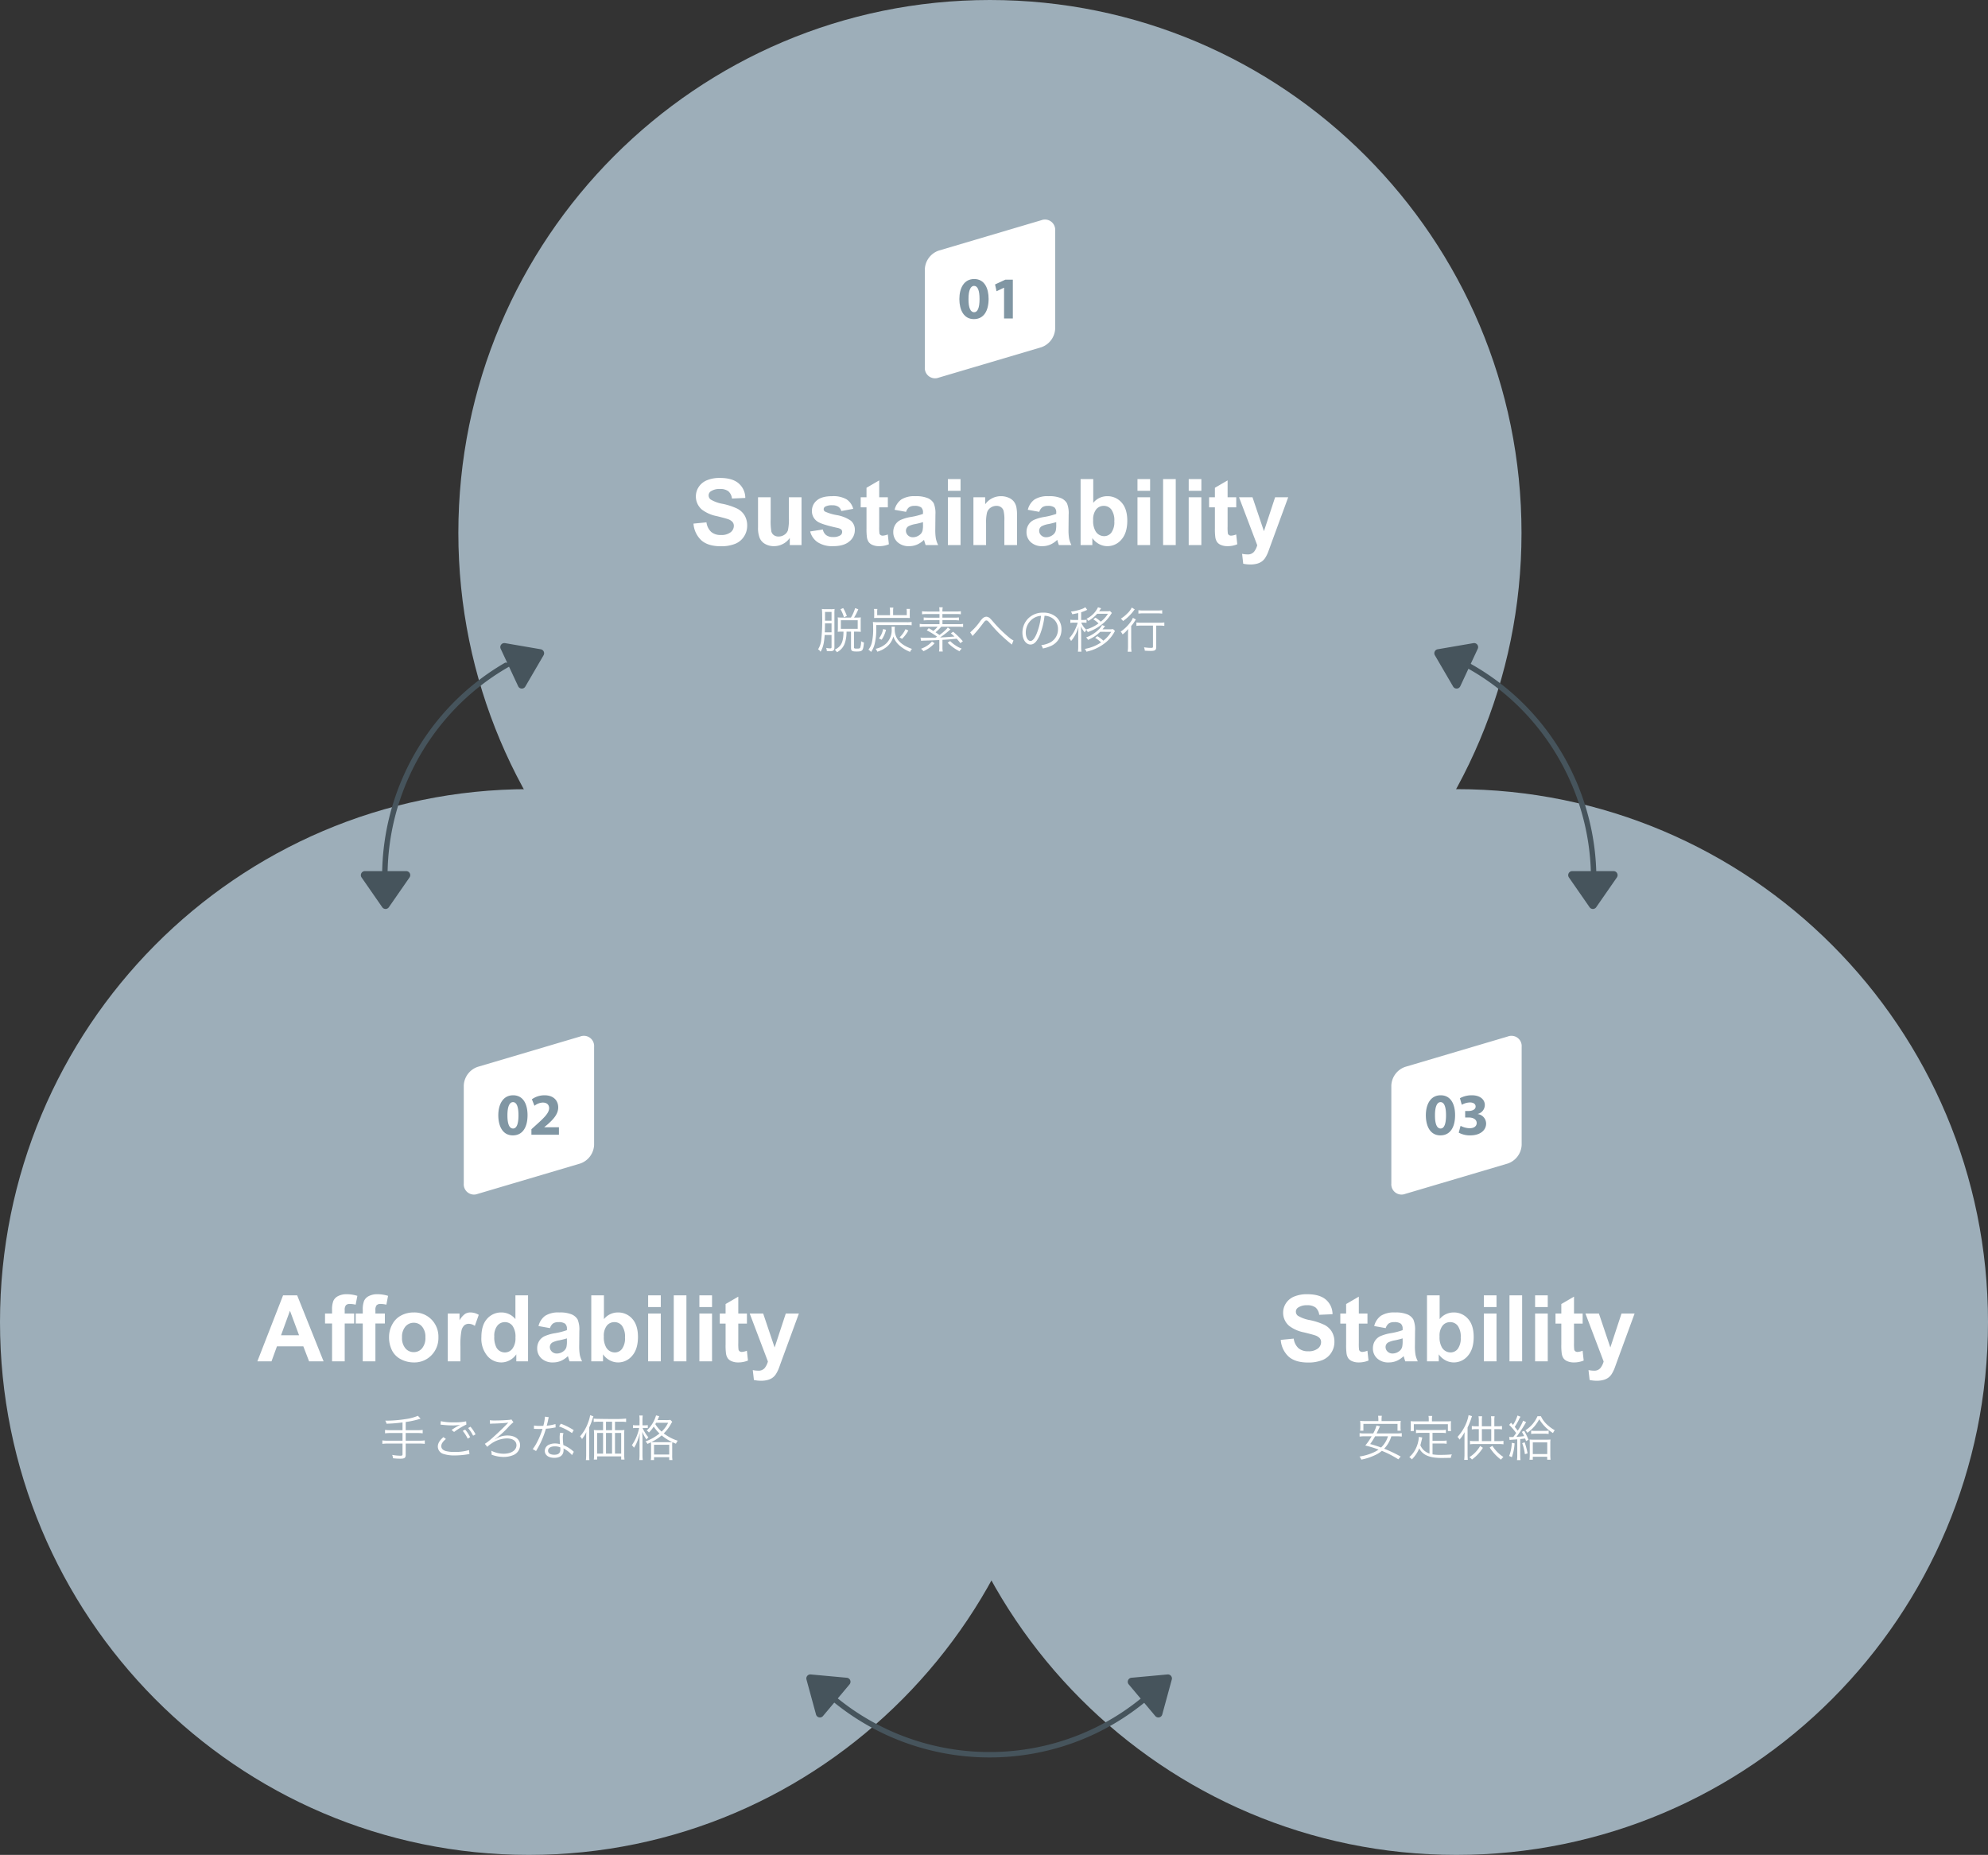
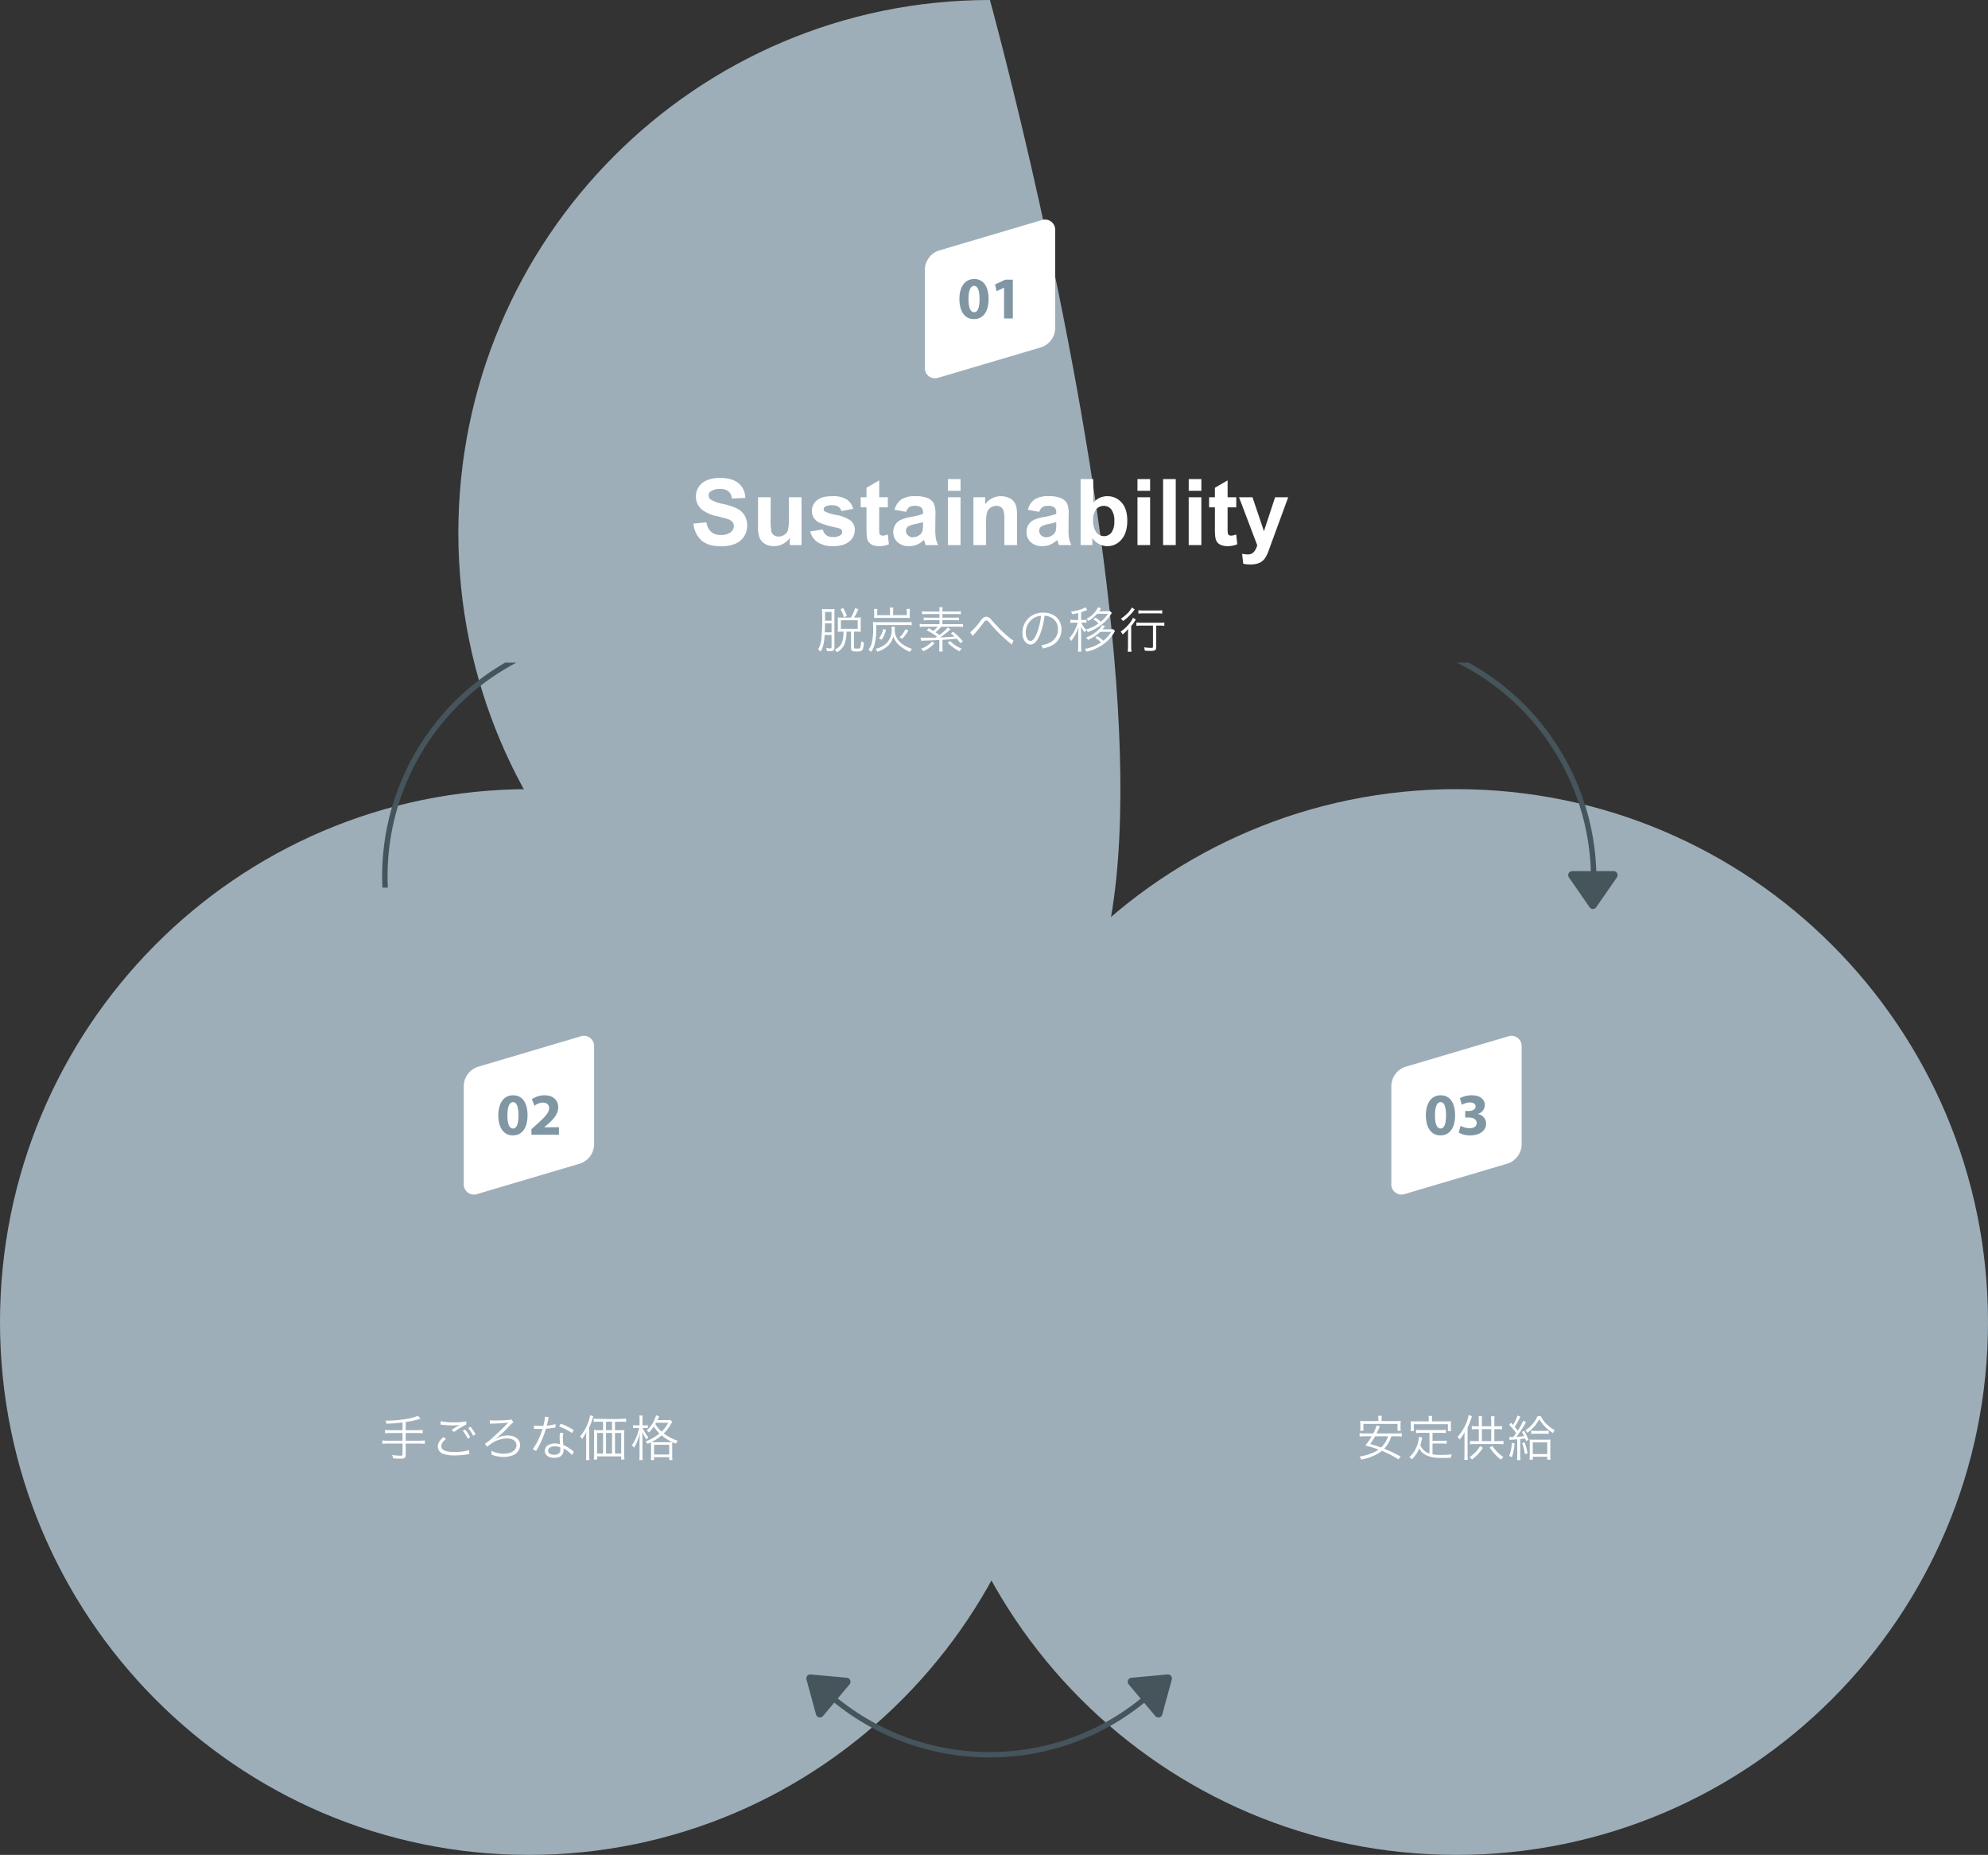
<svg xmlns="http://www.w3.org/2000/svg" width="733" height="684" viewBox="0 0 733 684">
  <rect x="0" y="0" width="733" height="684" fill="#333333" stroke="none" />
  <defs>
    <clipPath id="a">
      <path data-name="長方形 14849" transform="translate(447.523 1357)" fill="#1a8aca" style="mix-blend-mode:multiply;isolation:isolate" d="M0 0h82.953v82.953H0z" />
    </clipPath>
    <clipPath id="b">
-       <path data-name="長方形 14738" fill="#46545c" d="M0 0h18.217v13.957H0z" />
-     </clipPath>
+       </clipPath>
    <clipPath id="c">
      <path data-name="長方形 14849" transform="rotate(180 41.476 41.476)" fill="#1a8aca" style="mix-blend-mode:multiply;isolation:isolate" d="M0 0h82.952v82.952H0z" />
    </clipPath>
    <clipPath id="d">
      <path data-name="長方形 14738" fill="#46545c" d="M0 0h18.217v13.957H0z" />
    </clipPath>
    <clipPath id="e">
      <path data-name="長方形 14852" transform="rotate(-90 1200.633 579.633)" fill="#1a8aca" style="mix-blend-mode:multiply;isolation:isolate" d="M0 0h79.846v123.413H0z" />
    </clipPath>
  </defs>
  <g data-name="グループ 36126">
-     <path data-name="パス 19665" d="M365 0c108.248 0 196 87.976 196 196.5S473.248 393 365 393s-196-87.976-196-196.5S256.752 0 365 0z" fill="#9daeb9" style="mix-blend-mode:multiply;isolation:isolate" />
+     <path data-name="パス 19665" d="M365 0S473.248 393 365 393s-196-87.976-196-196.5S256.752 0 365 0z" fill="#9daeb9" style="mix-blend-mode:multiply;isolation:isolate" />
    <path data-name="パス 19664" d="M255.7 193.081l4.781-.465a5.833 5.833 0 001.751 3.536 5.3 5.3 0 003.568 1.129 5.473 5.473 0 003.578-1 2.988 2.988 0 001.2-2.349 2.216 2.216 0 00-.506-1.469 4.047 4.047 0 00-1.772-1.063q-.863-.3-3.935-1.062a13.348 13.348 0 01-5.545-2.407 6.333 6.333 0 01-2.241-4.9 6.256 6.256 0 011.054-3.478 6.6 6.6 0 013.038-2.465 12.176 12.176 0 014.79-.847q4.582 0 6.9 2.009a7.09 7.09 0 012.439 5.368l-4.914.216a4.173 4.173 0 00-1.353-2.7 4.954 4.954 0 00-3.113-.822 5.615 5.615 0 00-3.354.88 1.773 1.773 0 00-.78 1.511 1.869 1.869 0 00.73 1.478 12.919 12.919 0 004.516 1.627 23.83 23.83 0 015.3 1.751 6.836 6.836 0 012.689 2.474 7.235 7.235 0 01.971 3.876 7.167 7.167 0 01-1.162 3.918 6.965 6.965 0 01-3.287 2.716 13.785 13.785 0 01-5.3.888q-4.615 0-7.089-2.133a9.28 9.28 0 01-2.954-6.217zM291.2 201v-2.64a6.8 6.8 0 01-2.534 2.225 7.1 7.1 0 01-3.312.815 6.476 6.476 0 01-3.187-.78 4.606 4.606 0 01-2.042-2.191 9.779 9.779 0 01-.631-3.9v-11.16h4.665v8.1a22.467 22.467 0 00.257 4.557 2.485 2.485 0 00.938 1.328 2.883 2.883 0 001.727.49 3.671 3.671 0 002.142-.656 3.336 3.336 0 001.295-1.627 18.885 18.885 0 00.349-4.756v-7.437h4.665V201zm7.521-5.03l4.682-.714a3.43 3.43 0 001.212 2.067 4.1 4.1 0 002.557.706 4.616 4.616 0 002.723-.664 1.482 1.482 0 00.614-1.245 1.225 1.225 0 00-.332-.88 3.717 3.717 0 00-1.561-.614q-5.645-1.245-7.155-2.274a4.542 4.542 0 01-2.092-3.968 4.89 4.89 0 011.81-3.852q1.81-1.561 5.611-1.561a9.789 9.789 0 015.379 1.179 6.024 6.024 0 012.424 3.486l-4.4.813a2.72 2.72 0 00-1.071-1.577 3.916 3.916 0 00-2.25-.548 5.068 5.068 0 00-2.64.515 1.105 1.105 0 00-.531.946 1.031 1.031 0 00.465.847 17.5 17.5 0 004.358 1.312 12.973 12.973 0 015.2 2.075 4.313 4.313 0 011.461 3.47 5.326 5.326 0 01-2.025 4.167q-2.024 1.744-5.992 1.744a9.834 9.834 0 01-5.7-1.461 6.731 6.731 0 01-2.75-3.969zm28.638-12.6v3.719h-3.187v7.105a17.673 17.673 0 00.091 2.515 1.025 1.025 0 00.415.589 1.316 1.316 0 00.789.232 6.035 6.035 0 001.876-.448l.4 3.619a9.273 9.273 0 01-3.686.7 5.846 5.846 0 01-2.274-.423 3.319 3.319 0 01-1.486-1.1 4.325 4.325 0 01-.656-1.818 22.613 22.613 0 01-.149-3.287v-7.687h-2.142v-3.719h2.142v-3.5l4.682-2.723v6.226zm6.724 5.379l-4.233-.764a6.594 6.594 0 012.45-3.785 8.991 8.991 0 015.18-1.229 11.163 11.163 0 014.648.739 4.636 4.636 0 012.15 1.876 9.62 9.62 0 01.623 4.175l-.05 5.445a18.9 18.9 0 00.224 3.428 10.006 10.006 0 00.842 2.366H341.3q-.183-.465-.448-1.378-.116-.415-.166-.548a8.41 8.41 0 01-2.556 1.743 7.323 7.323 0 01-2.905.583 6.008 6.008 0 01-4.292-1.478 4.911 4.911 0 01-1.569-3.735 5.014 5.014 0 01.714-2.665 4.664 4.664 0 012-1.793 15.635 15.635 0 013.71-1.087 25.417 25.417 0 004.534-1.142v-.465a2.415 2.415 0 00-.664-1.917 3.979 3.979 0 00-2.507-.573 3.338 3.338 0 00-1.942.49 3.4 3.4 0 00-1.129 1.713zm6.242 3.785a29.16 29.16 0 01-2.839.714 8.551 8.551 0 00-2.54.813 1.946 1.946 0 00-.916 1.639 2.288 2.288 0 00.73 1.7 2.55 2.55 0 001.859.714 4.04 4.04 0 002.407-.83 2.922 2.922 0 001.112-1.544 9.212 9.212 0 00.183-2.274zm9.175-11.555v-4.316h4.665v4.316zm0 20.021v-17.631h4.665V201zm25.486 0h-4.665v-9a13.907 13.907 0 00-.3-3.694 2.591 2.591 0 00-.97-1.306 2.776 2.776 0 00-1.619-.465 3.741 3.741 0 00-2.175.665 3.346 3.346 0 00-1.32 1.76 15.211 15.211 0 00-.357 4.051V201h-4.664v-17.631h4.333v2.59a7.059 7.059 0 015.811-2.988 7 7 0 012.822.556 4.729 4.729 0 011.934 1.419 5.142 5.142 0 01.913 1.959 14.571 14.571 0 01.257 3.138zm8.214-12.252l-4.233-.764a6.594 6.594 0 012.46-3.784 8.991 8.991 0 015.18-1.229 11.163 11.163 0 014.648.739 4.636 4.636 0 012.15 1.876 9.62 9.62 0 01.623 4.175l-.05 5.445a18.9 18.9 0 00.222 3.428 10.006 10.006 0 00.841 2.366h-4.616q-.183-.465-.448-1.378-.116-.415-.166-.548a8.41 8.41 0 01-2.557 1.743 7.323 7.323 0 01-2.905.583 6.008 6.008 0 01-4.292-1.478 4.911 4.911 0 01-1.569-3.735 5.014 5.014 0 01.712-2.666 4.664 4.664 0 012-1.793 15.635 15.635 0 013.71-1.087 25.417 25.417 0 004.536-1.141v-.465a2.415 2.415 0 00-.664-1.917 3.979 3.979 0 00-2.507-.573 3.338 3.338 0 00-1.942.49 3.4 3.4 0 00-1.133 1.713zm6.242 3.785a29.16 29.16 0 01-2.839.714 8.551 8.551 0 00-2.54.813 1.946 1.946 0 00-.909 1.64 2.288 2.288 0 00.73 1.693 2.55 2.55 0 001.859.714 4.04 4.04 0 002.407-.83 2.922 2.922 0 001.112-1.544 9.212 9.212 0 00.183-2.274zm8.985 8.467v-24.338h4.665v8.766a6.6 6.6 0 015.113-2.457 6.874 6.874 0 015.33 2.329q2.108 2.333 2.108 6.7 0 4.516-2.15 6.956a6.709 6.709 0 01-5.221 2.444 6.454 6.454 0 01-2.98-.755 7.126 7.126 0 01-2.532-2.235V201zm4.632-9.2a7.5 7.5 0 00.863 4.051 3.691 3.691 0 003.221 1.859 3.3 3.3 0 002.631-1.32 6.494 6.494 0 001.087-4.159 6.886 6.886 0 00-1.1-4.358 3.467 3.467 0 00-2.801-1.333 3.515 3.515 0 00-2.789 1.3 5.984 5.984 0 00-1.112 3.96zm16.341-10.821v-4.316h4.66v4.316zm0 20.021v-17.631h4.66V201zm9.446 0v-24.338h4.665V201zm9.446-20.021v-4.316h4.665v4.316zM438.288 201v-17.631h4.665V201zm17.531-17.631v3.719h-3.188v7.105a17.672 17.672 0 00.091 2.515 1.025 1.025 0 00.415.589 1.316 1.316 0 00.789.232 6.035 6.035 0 001.874-.447l.4 3.618a9.273 9.273 0 01-3.686.7 5.846 5.846 0 01-2.274-.423 3.319 3.319 0 01-1.486-1.1 4.325 4.325 0 01-.654-1.815 22.613 22.613 0 01-.149-3.287v-7.687h-2.143v-3.719h2.142v-3.5l4.682-2.723v6.226zm1.029 0h4.964l4.217 12.518 4.117-12.518h4.831l-6.226 16.967-1.112 3.071a12.521 12.521 0 01-1.17 2.357 5.108 5.108 0 01-1.278 1.32 5.588 5.588 0 01-1.776.789 9.225 9.225 0 01-2.382.282 12.36 12.36 0 01-2.64-.282l-.415-3.652a10.32 10.32 0 001.976.216 2.928 2.928 0 002.407-.955 6.624 6.624 0 001.194-2.432z" fill="#fff" />
    <path data-name="パス 19663" d="M306.6 234.158v4.41c0 .414-.108.522-.522.522a6.217 6.217 0 01-1.46-.18 3.372 3.372 0 01.234 1.152 9.72 9.72 0 001.188.072c1.26 0 1.62-.324 1.62-1.458v-12.312a14.678 14.678 0 01.072-1.818 7.4 7.4 0 01-1.512.09h-1.584a9.334 9.334 0 01-1.6-.09 20.987 20.987 0 01.108 2.5 66.352 66.352 0 01-.324 8.73 7.831 7.831 0 01-1.19 3.656 3.107 3.107 0 01.918.9c.918-1.548 1.314-3.15 1.512-6.174zm0-5.274h-2.4v-3.24h2.4zm0 .99v3.294h-2.486c.054-1.512.054-1.512.072-3.294zm3.924-2.142a12.135 12.135 0 01-1.656-.072 6.682 6.682 0 01.072 1.278v2.574c0 .558-.036 1.242-.054 1.476a12.516 12.516 0 011.638-.072h.486c-.038 3.87-.81 5.472-3.242 6.678a3.013 3.013 0 01.81.918 5.848 5.848 0 002.934-3.384 12.881 12.881 0 00.612-4.212h1.656v5.994c0 1.1.36 1.332 2.016 1.332 2.268 0 2.466-.234 2.754-3.312a3.7 3.7 0 01-1.062-.486 7 7 0 01-.324 2.412c-.144.252-.4.324-1.17.324-.954 0-1.116-.072-1.116-.5v-5.76h.846c.306 0 .756.018 1.3.036.216.018.234.018.378.036a12.723 12.723 0 01-.054-1.476v-2.43a10.818 10.818 0 01.052-1.426 9.756 9.756 0 01-1.548.072h-.952a18.97 18.97 0 001.566-3.06l-1.17-.432a14.712 14.712 0 01-1.548 3.492zm-.486.99h6.21v3.168h-6.212zm2.2-1.584a15.17 15.17 0 00-1.35-2.916l-.99.45a12.025 12.025 0 011.278 2.952zm15.93-.288h-4.74v-1.134a6.839 6.839 0 01.072-1.17h-1.26a5.7 5.7 0 01.09 1.08v1.274c0 .324-.018.558-.036.99.414-.018.792-.036 1.224-.036h10.656c.378 0 .828.018 1.3.036-.018-.27-.036-.648-.036-1.026v-1.224a5.538 5.538 0 01.09-1.1h-1.26a7.6 7.6 0 01.072 1.152v1.152h-5.04v-1.6a5.572 5.572 0 01.1-1.184h-1.35a6.062 6.062 0 01.108 1.224zm-5.082 3.636h11.142a13.126 13.126 0 011.908.09v-1.242a9.256 9.256 0 01-1.908.108H323.95a17.42 17.42 0 01-2.106-.09 15.9 15.9 0 01.09 2.2 21.67 21.67 0 01-.45 5.31 6.762 6.762 0 01-1.278 2.714 4.279 4.279 0 01.972.828 8.554 8.554 0 001.314-2.916 22.777 22.777 0 00.594-5.814zm1.98 5.414a10.9 10.9 0 001.62-3.672l-1.08-.27a7.6 7.6 0 01-1.548 3.474zm7.524-.32a12.658 12.658 0 002.322-3.08l-1.044-.5a10.013 10.013 0 01-2.178 3.022zm-3.87-4.48a6.758 6.758 0 01.054.972 6.782 6.782 0 01-2.052 5.238 8.157 8.157 0 01-3.87 1.942 2.983 2.983 0 01.612 1.062 9.64 9.64 0 003.69-1.962 7.091 7.091 0 002.232-3.652 7.637 7.637 0 002.142 3.22 13.349 13.349 0 004.032 2.466 3.69 3.69 0 01.7-1.1c-4.336-1.51-6.37-3.832-6.37-7.216a4.753 4.753 0 01.072-.972zm10.908 5.22a6.854 6.854 0 011.062-.09c1.872-.054 4.32-.144 5.652-.216v2.586a7.832 7.832 0 01-.108 1.638h1.386a8.167 8.167 0 01-.126-1.638v-2.66c2.448-.144 2.448-.144 5.256-.414.45.5.72.81 1.368 1.638l.9-.7a31.544 31.544 0 00-3.582-3.51l-.846.594c.666.558.864.738 1.35 1.17-3.438.27-3.438.27-5.328.342a28.574 28.574 0 003.188-2.414c.126-.126.342-.306.648-.558l-.99-.7a6.438 6.438 0 01-.828.936 19.13 19.13 0 01-2.23 1.834c-.666-.468-.792-.558-1.458-.99a19.51 19.51 0 002.12-2.068h6.192a13.532 13.532 0 011.854.108v-1.154a8.572 8.572 0 01-1.782.108h-5.832V228.7h4.428a11.831 11.831 0 011.638.09v-1.116a11.363 11.363 0 01-1.638.09h-4.446v-1.332h5.024a11.254 11.254 0 011.782.09v-1.134a12.648 12.648 0 01-1.854.108h-4.95v-.09a6.435 6.435 0 01.126-1.458h-1.316a7.263 7.263 0 01.112 1.462v.09h-4.558a12.751 12.751 0 01-1.872-.108v1.134a11.513 11.513 0 011.8-.09h4.63v1.332h-4.14a11.889 11.889 0 01-1.674-.09v1.116a12.368 12.368 0 011.674-.09h4.14v1.458h-5.49a10.184 10.184 0 01-1.8-.108v1.152a13.349 13.349 0 011.85-.106h4.752a8.668 8.668 0 01-1.584 1.548c-.648-.414-.9-.558-1.692-1.008l-.72.792a27.621 27.621 0 013.8 2.34c-.234.144-.324.2-.576.36-.738.018-3.222.054-4.194.054a10.181 10.181 0 01-1.35-.09zm4 .27a8.343 8.343 0 01-1.768 1.51 9.671 9.671 0 01-2.286 1.134 3.557 3.557 0 01.9.9 12 12 0 004.126-2.952zm5.778.4a16.584 16.584 0 004.374 3.168 4.233 4.233 0 01.81-.972 11.108 11.108 0 01-2.34-1.224 10.693 10.693 0 01-1.912-1.572zm9.2-2.466c.162-.2.2-.234.522-.594a51.019 51.019 0 003.15-3.834c.864-1.152 1.026-1.3 1.422-1.3.306 0 .594.216 1.08.774 1.74 2.03 2.42 2.77 3.486 3.85 1.206 1.188 3.258 3.024 4.374 3.906a3.226 3.226 0 01.432.378l.612-1.548a5.944 5.944 0 01-1.44-.936 47.871 47.871 0 01-5.706-5.544c-.828-.954-1.134-1.3-1.314-1.458a2.221 2.221 0 00-1.548-.81 2.217 2.217 0 00-1.44.684 7.717 7.717 0 00-.9 1.08 21.9 21.9 0 01-3.618 4.014zm26.532-7.452a5.18 5.18 0 012.088.45 4.745 4.745 0 012.862 4.518 5.433 5.433 0 01-3.188 5.034 10.79 10.79 0 01-3.006.846 2.86 2.86 0 01.626 1.206 13.925 13.925 0 002.736-.826 6.554 6.554 0 004.122-6.21 6.025 6.025 0 00-1.746-4.39 6.968 6.968 0 00-4.95-1.782 7.518 7.518 0 00-5.814 2.394 7.488 7.488 0 00-1.89 4.968c0 2.52 1.278 4.392 2.988 4.392 1.3 0 2.358-1.08 3.4-3.456a26.982 26.982 0 001.766-7.15zm-1.3.018a24.723 24.723 0 01-1.638 6.654c-.774 1.764-1.494 2.61-2.25 2.61-.972 0-1.728-1.332-1.728-3.06a6.225 6.225 0 012.934-5.364 5.685 5.685 0 012.68-.846zm25.884 5.9a11.744 11.744 0 01-2.9 3.258 13.9 13.9 0 00-2.214-1.656l-.81.63a10.392 10.392 0 012.178 1.674 15.32 15.32 0 01-6.012 2.392 2.834 2.834 0 01.612 1.026 17.987 17.987 0 002.268-.648 16.71 16.71 0 003.888-2.034 13.161 13.161 0 003.96-4.23c.252-.468.342-.594.414-.72l-.7-.7a7.694 7.694 0 01-1.224.072h-2.664c.2-.234.648-.81.936-1.17l-1.118-.384a6.115 6.115 0 01-.828 1.224 12.546 12.546 0 01-5.058 3.33 2.893 2.893 0 01.72.9 14.217 14.217 0 004.482-2.97zm-.45-7.668a7.31 7.31 0 01-1.206.072h-2.808c.09-.126.342-.5.738-1.1l-1.152-.36a9.005 9.005 0 01-4.248 4.248 2.623 2.623 0 01.684.792 12.757 12.757 0 003.258-2.646h3.978a10.915 10.915 0 01-2.646 2.916 11.581 11.581 0 00-1.962-1.476l-.81.612a9.43 9.43 0 011.944 1.512 14.058 14.058 0 01-4.608 2.232 7.138 7.138 0 01-1.766-2.524h.72a8.14 8.14 0 011.224.072v-1.134a7.411 7.411 0 01-1.224.072h-.756v-2.84a14.249 14.249 0 001.836-.7 2.627 2.627 0 01.414-.18l-.72-.972a4.421 4.421 0 01-1.314.666 17.081 17.081 0 01-4 .936 3.762 3.762 0 01.522.99c1.08-.2 1.494-.288 2.178-.45v2.556h-1.472a7.142 7.142 0 01-1.422-.09v1.17a7.714 7.714 0 011.422-.09h1.3a15.255 15.255 0 01-.972 2.5 12.071 12.071 0 01-2.16 3.24 3.425 3.425 0 01.666 1.044 13.054 13.054 0 002.732-5.29c-.036.774-.09 2.394-.09 2.808v4.32a14.592 14.592 0 01-.108 2.088h1.3a15.483 15.483 0 01-.108-2.088v-4.664c0-.054-.018-.5-.036-1.3-.018-.684-.018-.774-.054-1.368a7.47 7.47 0 001.422 2.3 5.386 5.386 0 01.576-.918 3.184 3.184 0 01.522.792 16.059 16.059 0 004.824-2.538 13.957 13.957 0 003.618-3.834c.216-.324.216-.324.45-.666zm15.84 5.364v7.792c0 .36-.144.432-.756.432a18.047 18.047 0 01-2.538-.216 4.334 4.334 0 01.282 1.242c.774.054 1.62.09 2.2.09 1.584 0 2.016-.306 2.016-1.458v-7.884h1.026a13.8 13.8 0 011.962.108v-1.26a12.743 12.743 0 01-1.98.108h-6.318a13.675 13.675 0 01-2-.108v1.26a13.846 13.846 0 012-.108zm-7.83-6.66a7.04 7.04 0 01-1.638 2.2 12.383 12.383 0 01-2.376 1.908 3.481 3.481 0 01.81.882 17.558 17.558 0 004-3.906 2.947 2.947 0 01.324-.4zm2.466 2.25a14.2 14.2 0 011.872-.108h5.04a13.907 13.907 0 011.854.108v-1.26a12.648 12.648 0 01-1.854.108h-5.04a12.751 12.751 0 01-1.872-.108zm-3.836 11.842a13.65 13.65 0 01-.126 2.2h1.422a13.5 13.5 0 01-.126-2.2v-7.272a12.174 12.174 0 001.206-1.62 7.691 7.691 0 01.54-.774l-1.116-.63a6.187 6.187 0 01-.864 1.548 14.752 14.752 0 01-3.636 3.546 3.432 3.432 0 01.7 1.026 10.389 10.389 0 002.052-2.016 46.084 46.084 0 00-.054 2.16z" fill="#fff" />
    <g data-name="グループ 35588">
      <path data-name="パス 18026" d="M346.119 92.41A7.6 7.6 0 00341 99.266v36.162a3.774 3.774 0 005.119 3.823l37.816-11.2a7.6 7.6 0 005.119-6.856V85.032a3.774 3.774 0 00-5.119-3.823z" fill="#fff" />
      <path data-name="パス 19668" d="M359.187 102.888c-3.696 0-5.46 3.278-5.46 7.414.026 4.048 1.654 7.37 5.35 7.37 3.652 0 5.434-3.036 5.434-7.458 0-3.916-1.496-7.326-5.324-7.326zm-.044 2.53c1.342 0 2.024 1.672 2.024 4.84 0 3.256-.7 4.884-2 4.884s-2.092-1.562-2.07-4.84c-.022-3.322.814-4.884 2.046-4.884zm11.066 12.012h3.234v-14.3h-2.772l-3.784 1.76.55 2.508 2.728-1.3h.044z" fill="#8096a3" />
    </g>
    <path data-name="パス 19662" d="M195 291c107.7 0 195 87.976 195 196.5S302.7 684 195 684 0 596.024 0 487.5 87.3 291 195 291z" fill="#9daeb9" style="mix-blend-mode:multiply;isolation:isolate" />
-     <path data-name="パス 19661" d="M119.313 502h-5.346l-2.125-5.528h-9.729L100.105 502h-5.213l9.479-24.338h5.2zm-9.048-9.629l-3.354-9.031-3.287 9.031zm9.579-8h2.59v-1.328a8.823 8.823 0 01.473-3.32 3.74 3.74 0 011.743-1.785 6.688 6.688 0 013.212-.689 12.985 12.985 0 013.9.6l-.631 3.254a9.215 9.215 0 00-2.142-.266 1.91 1.91 0 00-1.453.473 2.741 2.741 0 00-.44 1.818v1.245h3.486v3.669H127.1V502h-4.665v-13.962h-2.59zm11.322 0h2.59v-1.328a8.823 8.823 0 01.473-3.32 3.74 3.74 0 011.743-1.785 6.688 6.688 0 013.212-.689 12.985 12.985 0 013.9.6l-.631 3.254a9.215 9.215 0 00-2.142-.266 1.91 1.91 0 00-1.453.473 2.741 2.741 0 00-.44 1.818v1.245h3.486v3.669h-3.486V502h-4.665v-13.962h-2.59zm12.285 8.566a9.537 9.537 0 011.146-4.5 7.863 7.863 0 013.246-3.32 9.632 9.632 0 014.69-1.146 8.8 8.8 0 016.558 2.6 8.976 8.976 0 012.557 6.566 9.084 9.084 0 01-2.582 6.632 8.725 8.725 0 01-6.5 2.631 10.238 10.238 0 01-4.623-1.1 7.516 7.516 0 01-3.343-3.21 10.7 10.7 0 01-1.148-5.154zm4.781.249a5.841 5.841 0 001.247 4.014 3.956 3.956 0 003.071 1.4 3.931 3.931 0 003.063-1.4 5.922 5.922 0 001.237-4.049 5.814 5.814 0 00-1.237-3.984 3.931 3.931 0 00-3.063-1.395 3.956 3.956 0 00-3.071 1.395 5.841 5.841 0 00-1.246 4.018zM169.766 502H165.1v-17.631h4.333v2.507a7.535 7.535 0 012-2.341 3.68 3.68 0 012.017-.564 5.921 5.921 0 013.071.88l-1.444 4.067a4.093 4.093 0 00-2.191-.764 2.589 2.589 0 00-1.66.54 3.688 3.688 0 00-1.071 1.951 27.712 27.712 0 00-.39 5.91zm24.934 0h-4.332v-2.59a7 7 0 01-2.548 2.25 6.538 6.538 0 01-2.964.74 6.715 6.715 0 01-5.2-2.449 9.961 9.961 0 01-2.167-6.832q0-4.482 2.108-6.815a6.874 6.874 0 015.329-2.333 6.6 6.6 0 015.113 2.457v-8.766h4.661zm-12.45-9.2a8.073 8.073 0 00.78 4.084 3.525 3.525 0 003.155 1.829 3.433 3.433 0 002.739-1.37 6.321 6.321 0 001.129-4.092 6.919 6.919 0 00-1.1-4.375 3.467 3.467 0 00-2.802-1.336 3.5 3.5 0 00-2.781 1.32 5.963 5.963 0 00-1.12 3.94zm20.536-3.052l-4.233-.764a6.594 6.594 0 012.457-3.784 8.991 8.991 0 015.18-1.229 11.163 11.163 0 014.648.739 4.636 4.636 0 012.15 1.876 9.62 9.62 0 01.623 4.175l-.05 5.445a18.9 18.9 0 00.224 3.428 10.006 10.006 0 00.838 2.366h-4.615q-.183-.465-.448-1.378-.116-.415-.166-.548a8.41 8.41 0 01-2.557 1.743 7.323 7.323 0 01-2.905.583 6.008 6.008 0 01-4.292-1.479 4.911 4.911 0 01-1.569-3.735 5.014 5.014 0 01.714-2.665 4.664 4.664 0 012-1.793 15.635 15.635 0 013.715-1.087 25.417 25.417 0 004.528-1.141v-.465a2.415 2.415 0 00-.664-1.917 3.979 3.979 0 00-2.507-.573 3.338 3.338 0 00-1.942.49 3.4 3.4 0 00-1.129 1.713zm6.242 3.785a29.16 29.16 0 01-2.839.714 8.551 8.551 0 00-2.54.813 1.946 1.946 0 00-.913 1.64 2.288 2.288 0 00.731 1.7 2.55 2.55 0 001.859.714 4.04 4.04 0 002.407-.83 2.922 2.922 0 001.112-1.544 9.212 9.212 0 00.183-2.274zM218.01 502v-24.338h4.665v8.766a6.6 6.6 0 015.113-2.457 6.874 6.874 0 015.329 2.329q2.108 2.333 2.108 6.7 0 4.516-2.15 6.956a6.709 6.709 0 01-5.221 2.444 6.454 6.454 0 01-2.98-.755 7.126 7.126 0 01-2.531-2.235V502zm4.632-9.2a7.5 7.5 0 00.858 4.054 3.691 3.691 0 003.221 1.859 3.3 3.3 0 002.631-1.32 6.494 6.494 0 001.087-4.159 6.886 6.886 0 00-1.1-4.358 3.467 3.467 0 00-2.806-1.336 3.515 3.515 0 00-2.789 1.3 5.984 5.984 0 00-1.102 3.96zm16.336-10.821v-4.316h4.665v4.316zm0 20.021v-17.631h4.665V502zm9.446 0v-24.338h4.665V502zm9.446-20.021v-4.316h4.665v4.316zm0 20.021v-17.631h4.665V502zm17.53-17.631v3.719h-3.186v7.105a17.672 17.672 0 00.091 2.515 1.025 1.025 0 00.415.589 1.316 1.316 0 00.789.232 6.035 6.035 0 001.876-.448l.4 3.619a9.273 9.273 0 01-3.685.7 5.846 5.846 0 01-2.274-.423 3.319 3.319 0 01-1.486-1.1 4.325 4.325 0 01-.656-1.818 22.613 22.613 0 01-.149-3.287v-7.687h-2.144v-3.719h2.142v-3.5l4.682-2.723v6.226zm1.029 0h4.964l4.218 12.518 4.117-12.518h4.832l-6.226 16.967-1.112 3.071a12.521 12.521 0 01-1.17 2.357 5.108 5.108 0 01-1.278 1.32 5.588 5.588 0 01-1.774.789 9.225 9.225 0 01-2.382.282 12.36 12.36 0 01-2.64-.282l-.418-3.652a10.32 10.32 0 001.976.216 2.928 2.928 0 002.407-.955 6.624 6.624 0 001.195-2.432z" fill="#fff" />
    <path data-name="パス 19660" d="M148.416 527.388h-4.536a13.3 13.3 0 01-1.908-.108v1.26a14.781 14.781 0 011.908-.108h4.536v2.826h-5.544a12.855 12.855 0 01-1.89-.108v1.278a13.551 13.551 0 011.89-.108h5.544v3.96c0 .4-.18.522-.756.522a19.421 19.421 0 01-3.06-.302 4.234 4.234 0 01.324 1.238 26.187 26.187 0 002.7.162c1.53 0 1.962-.306 1.962-1.422v-4.158h5.148a13.732 13.732 0 011.89.108v-1.278a13.2 13.2 0 01-1.89.108h-5.148v-2.826h4.356a13.655 13.655 0 011.908.108v-1.26a13.3 13.3 0 01-1.908.108h-4.356v-3.024a31.862 31.862 0 005.49-1.224l-.99-1.062a17.494 17.494 0 01-4.586 1.222 47.208 47.208 0 01-7.452.576 3.291 3.291 0 01.468 1.116 52.055 52.055 0 005.9-.468zm15.084 2.556c-1.386 1.17-2.07 2.3-2.07 3.474a2.867 2.867 0 002.052 2.718 12.7 12.7 0 004.14.558 29.362 29.362 0 004.86-.414 5.593 5.593 0 01.612-.09l-.162-1.476a17.076 17.076 0 01-5.4.684 11.462 11.462 0 01-3.294-.36c-1.008-.342-1.53-.936-1.53-1.764 0-.846.54-1.674 1.71-2.646zm-1.08-4.608c.252.018.252.018.594.054a35.21 35.21 0 003.96.234 14.227 14.227 0 002.718-.234 27.993 27.993 0 00-3.186 1.91l.918.738a27.454 27.454 0 014.536-2.738l-.09-1.188a19.685 19.685 0 01-4.554.378 20.579 20.579 0 01-4.788-.432zm8.19 2.3a14.037 14.037 0 011.836 2.864l.9-.54a14.348 14.348 0 00-1.836-2.79zm2-1.044a15.1 15.1 0 011.836 2.826l.9-.5a13.878 13.878 0 00-1.872-2.808zm8.082-1.548a7.282 7.282 0 011.3-.09c2.016-.054 4.356-.2 5.13-.324a.912.912 0 01.228-.03l.036.018-.144.144a1.623 1.623 0 00-.162.18c-1.656 1.728-4.1 4.05-5.976 5.688a17.091 17.091 0 01-2.34 1.782l.9 1.116a9.078 9.078 0 011.4-1.134 10.682 10.682 0 015.778-1.98c2.214 0 3.582.954 3.582 2.52 0 1.854-1.908 3.132-4.7 3.132a10.166 10.166 0 01-4.59-1.116 6.848 6.848 0 01.126 1.134 2.309 2.309 0 01-.018.324 12.529 12.529 0 004.344.844 9.2 9.2 0 003.834-.752 4.012 4.012 0 002.34-3.568c0-2.2-1.818-3.582-4.68-3.582a8.051 8.051 0 00-4.572 1.422l-.054-.054a32.658 32.658 0 004.914-4.41 14.482 14.482 0 011.944-1.854l-.756-1.044a2.146 2.146 0 01-.738.162c-1.242.126-3.528.234-5.2.234a10.788 10.788 0 01-2-.108zm20.248-2.644a18.519 18.519 0 01-.612 3.384c-.342 0-.936.018-1.3.018a11.375 11.375 0 01-2.138-.142l-.018 1.24h.234c.054 0 .2 0 .4.018.27 0 .882.018 1.188.018.27 0 .882-.018 1.332-.036a26.952 26.952 0 01-1.876 4.646 15.891 15.891 0 01-1.728 2.808l1.224.72c.09-.144.2-.36.36-.612.684-1.188.846-1.494 1.278-2.362a33.535 33.535 0 002-5.256 21.73 21.73 0 002.952-.378c.432-.072.432-.072.63-.108l-.056-1.238a14.979 14.979 0 01-3.222.594c.252-.918.36-1.35.486-1.962a5.638 5.638 0 01.288-1.152zm10.6 4.968a24.809 24.809 0 00-4.752-2.376l-.664 1.008a19.522 19.522 0 014.77 2.448zm.036 7.974a1.822 1.822 0 01-.324-.288 12.93 12.93 0 00-3.528-2.178 21.472 21.472 0 01-.2-2.736 5.524 5.524 0 01.234-1.674l-1.224-.126a7.288 7.288 0 00-.18 1.746c0 .45.036 1.3.126 2.466a5.941 5.941 0 00-1.818-.27 5.26 5.26 0 00-2.124.4 2.553 2.553 0 00-1.67 2.284c0 1.6 1.35 2.61 3.51 2.61 2.2 0 3.42-1.026 3.42-2.88a3.731 3.731 0 00-.036-.576 10.3 10.3 0 013.15 2.448zm-5-1.638s.036.558.036.774c0 1.35-.7 1.962-2.25 1.962-1.422 0-2.286-.558-2.286-1.476 0-.99.972-1.62 2.5-1.62a5.341 5.341 0 011.998.362zm20.176-6.316v-3.132h2.232a13.45 13.45 0 011.872.108V523.1a39.6 39.6 0 01-4.7.162c-1.872 0-3.654-.018-5.382-.054a13.171 13.171 0 01-1.874-.108v1.26a13.816 13.816 0 011.872-.108h1.588v3.132h-1.8a12.6 12.6 0 01-1.6-.072 14.219 14.219 0 01.09 1.638v7.366a14.98 14.98 0 01-.108 1.908h1.224v-1.188h8.874v1.188h1.224a13.578 13.578 0 01-.108-1.962v-7.38a11.133 11.133 0 01.072-1.566 11.264 11.264 0 01-1.584.072zm-1.08 0h-2.232v-3.132h2.232zm-3.312 1.012v7.628h-2.2V528.4zm1.08 0h2.232v7.628h-2.232zm3.312 0h2.286v7.628h-2.286zm-10.62 7.844a17.909 17.909 0 01-.108 2.16h1.3a17.061 17.061 0 01-.094-2.104v-9.9a24.845 24.845 0 001.224-3.15c.162-.522.216-.648.342-.972l-1.206-.432a11.482 11.482 0 01-.684 2.538 15.858 15.858 0 01-3.024 5.274 4.36 4.36 0 01.72.99 14.905 14.905 0 001.584-2.574c-.054.81-.054 1.26-.054 2.16zm26.3-12.582c.2-.414.252-.522.36-.774a5.225 5.225 0 01.288-.666l-1.188-.288a12.03 12.03 0 01-3.44 5.566 2.512 2.512 0 01.81.756 13.978 13.978 0 001.782-2.2 14.231 14.231 0 002.124 2.538 17.37 17.37 0 01-5.168 2.934 3.253 3.253 0 01.738.918c.63-.288.774-.36 1.26-.594a13.447 13.447 0 01.054 1.458v3.276a10.959 10.959 0 01-.09 1.8h1.188v-1.044h5.6v1.044h1.188a10.807 10.807 0 01-.09-1.818v-3.258a10.236 10.236 0 01.052-1.51c.36.162.612.27 1.332.576a4.075 4.075 0 01.666-1.1 16.928 16.928 0 01-5.166-2.7 14.505 14.505 0 002.7-3.582 7.326 7.326 0 01.432-.7l-.7-.72a8.881 8.881 0 01-1.692.09zm3.924.99a11.205 11.205 0 01-2.414 3.258 12.762 12.762 0 01-2.322-2.754c.126-.216.162-.27.288-.5zm-4.898 7.148a12.031 12.031 0 01-1.3-.036 17.077 17.077 0 003.802-2.464 17.485 17.485 0 003.87 2.466 13.821 13.821 0 01-1.4.036zm-.306.972h5.6v3.58h-5.6zm-5.346-7.182h-1.1a7.941 7.941 0 01-1.314-.072v1.116a8.709 8.709 0 011.3-.072h.972a17.171 17.171 0 01-2.684 6.37 3.372 3.372 0 01.756.936 9.621 9.621 0 001.116-2.088 18.015 18.015 0 001.062-3.348c-.09 1.476-.108 2.178-.108 2.808v5.076a15.12 15.12 0 01-.106 2.084h1.3a14.765 14.765 0 01-.108-2.088v-5.45c0-.81-.036-1.872-.072-2.9a12.989 12.989 0 001.548 2.862 5.778 5.778 0 01.7-.828 10.95 10.95 0 01-1.368-1.924 9.623 9.623 0 01-.774-1.512h.792a10.893 10.893 0 011.134.054v-1.1a6.742 6.742 0 01-1.152.072h-.81v-1.764a12.161 12.161 0 01.09-1.854h-1.26a10.763 10.763 0 01.09 1.872z" fill="#fff" />
    <g data-name="グループ 35589">
      <path data-name="パス 18026" d="M176.119 393.41a7.6 7.6 0 00-5.119 6.856v36.162a3.774 3.774 0 005.119 3.823l37.816-11.2a7.6 7.6 0 005.119-6.856v-36.163a3.774 3.774 0 00-5.119-3.823z" fill="#fff" />
      <path data-name="パス 19667" d="M189.187 403.888c-3.696 0-5.46 3.278-5.46 7.414.026 4.048 1.654 7.37 5.35 7.37 3.652 0 5.434-3.036 5.434-7.458 0-3.916-1.496-7.326-5.324-7.326zm-.044 2.53c1.342 0 2.024 1.672 2.024 4.84 0 3.256-.7 4.884-2 4.884s-2.092-1.562-2.07-4.84c-.022-3.322.814-4.884 2.046-4.884zm16.94 12.012v-2.75h-5.39v-.044l1.32-1.1c2.068-1.848 3.806-3.762 3.806-6.16 0-2.6-1.782-4.488-5.016-4.488a7.917 7.917 0 00-4.686 1.474l.946 2.4a5.182 5.182 0 013.058-1.188c1.65 0 2.354.924 2.354 2.09-.048 1.666-1.562 3.276-4.686 6.066l-1.848 1.676v2.024z" fill="#8096a3" />
    </g>
    <path data-name="パス 19659" d="M537 291c108.248 0 196 87.976 196 196.5S645.248 684 537 684s-196-87.976-196-196.5S428.752 291 537 291z" fill="#9daeb9" style="mix-blend-mode:multiply;isolation:isolate" />
-     <path data-name="パス 19658" d="M472.229 494.081l4.781-.465a5.833 5.833 0 001.751 3.536 5.3 5.3 0 003.561 1.129 5.473 5.473 0 003.578-1 2.988 2.988 0 001.2-2.349 2.216 2.216 0 00-.5-1.474 4.047 4.047 0 00-1.771-1.058q-.863-.3-3.935-1.062a13.348 13.348 0 01-5.544-2.403 6.333 6.333 0 01-2.241-4.9 6.256 6.256 0 011.054-3.478 6.6 6.6 0 013.037-2.463 12.176 12.176 0 014.79-.847q4.582 0 6.9 2.009a7.09 7.09 0 012.432 5.362l-4.914.216a4.173 4.173 0 00-1.353-2.7 4.954 4.954 0 00-3.113-.822 5.615 5.615 0 00-3.354.88 1.773 1.773 0 00-.78 1.511 1.869 1.869 0 00.73 1.478 12.919 12.919 0 004.516 1.627 23.83 23.83 0 015.3 1.751 6.836 6.836 0 012.689 2.474 7.235 7.235 0 01.971 3.876 7.167 7.167 0 01-1.162 3.918 6.964 6.964 0 01-3.284 2.716 13.785 13.785 0 01-5.3.888q-4.611.001-7.084-2.131a9.28 9.28 0 01-2.955-6.219zm31.971-9.712v3.719h-3.184v7.105a17.673 17.673 0 00.091 2.515 1.025 1.025 0 00.415.589 1.316 1.316 0 00.789.232 6.035 6.035 0 001.876-.448l.4 3.619a9.273 9.273 0 01-3.687.7 5.846 5.846 0 01-2.274-.423 3.319 3.319 0 01-1.486-1.1 4.325 4.325 0 01-.656-1.818 22.613 22.613 0 01-.149-3.287v-7.687h-2.143v-3.719h2.142v-3.5l4.682-2.723v6.226zm6.724 5.379l-4.233-.764a6.594 6.594 0 012.459-3.784 8.991 8.991 0 015.18-1.229 11.163 11.163 0 014.648.739 4.636 4.636 0 012.15 1.876 9.62 9.62 0 01.623 4.175l-.051 5.445a18.9 18.9 0 00.224 3.428 10.007 10.007 0 00.84 2.366h-4.616q-.183-.465-.448-1.378-.116-.415-.166-.548a8.41 8.41 0 01-2.556 1.743 7.323 7.323 0 01-2.906.583 6.008 6.008 0 01-4.292-1.478 4.911 4.911 0 01-1.569-3.735 5.014 5.014 0 01.714-2.665 4.664 4.664 0 012-1.793 15.635 15.635 0 013.71-1.087 25.417 25.417 0 004.534-1.142v-.465a2.415 2.415 0 00-.664-1.917 3.979 3.979 0 00-2.505-.578 3.338 3.338 0 00-1.942.49 3.4 3.4 0 00-1.131 1.718zm6.242 3.785a29.16 29.16 0 01-2.839.714 8.551 8.551 0 00-2.54.813 1.946 1.946 0 00-.91 1.64 2.288 2.288 0 00.73 1.693 2.55 2.55 0 001.859.714 4.04 4.04 0 002.407-.83 2.922 2.922 0 001.112-1.544 9.212 9.212 0 00.183-2.274zM526.15 502v-24.338h4.665v8.766a6.6 6.6 0 015.113-2.457 6.874 6.874 0 015.33 2.329q2.108 2.333 2.108 6.7 0 4.516-2.15 6.956A6.709 6.709 0 01536 502.4a6.454 6.454 0 01-2.98-.755 7.126 7.126 0 01-2.537-2.235V502zm4.632-9.2a7.5 7.5 0 00.863 4.051 3.691 3.691 0 003.221 1.859 3.3 3.3 0 002.634-1.317 6.494 6.494 0 001.087-4.159 6.886 6.886 0 00-1.1-4.358 3.467 3.467 0 00-2.806-1.336 3.515 3.515 0 00-2.789 1.3 5.984 5.984 0 00-1.11 3.96zm16.336-10.821v-4.316h4.665v4.316zm0 20.021v-17.631h4.665V502zm9.446 0v-24.338h4.665V502zm9.446-20.021v-4.316h4.665v4.316zm.001 20.021v-17.631h4.665V502zm17.531-17.631v3.719h-3.187v7.105a17.672 17.672 0 00.091 2.515 1.025 1.025 0 00.415.589 1.316 1.316 0 00.789.232 6.035 6.035 0 001.876-.448l.4 3.619a9.273 9.273 0 01-3.686.7 5.846 5.846 0 01-2.274-.423 3.319 3.319 0 01-1.486-1.1 4.325 4.325 0 01-.656-1.818 22.613 22.613 0 01-.149-3.287v-7.687h-2.142v-3.719h2.142v-3.5l4.682-2.723v6.226zm1.029 0h4.964l4.217 12.518 4.117-12.518h4.831l-6.225 16.967-1.112 3.071a12.521 12.521 0 01-1.17 2.357 5.108 5.108 0 01-1.278 1.32 5.588 5.588 0 01-1.776.789 9.225 9.225 0 01-2.382.282 12.36 12.36 0 01-2.64-.282l-.417-3.652a10.32 10.32 0 001.976.216 2.928 2.928 0 002.407-.955 6.624 6.624 0 001.2-2.432z" fill="#fff" />
    <path data-name="パス 19657" d="M515.03 529.638a12.447 12.447 0 011.818.108v-1.278a11.624 11.624 0 01-1.818.108h-7.452l.954-2.016c.162-.36.162-.36.288-.612l-1.3-.288a11.591 11.591 0 01-1.202 2.916h-3.2a9.754 9.754 0 01-1.818-.108v1.278a12.8 12.8 0 011.818-.108h2.624a23.062 23.062 0 01-2.342 3.402 36.947 36.947 0 014.9 1.494 11.213 11.213 0 01-1.982 1.116 20.416 20.416 0 01-5.058 1.458 4 4 0 01.666 1.134 20.6 20.6 0 002.466-.63 21.7 21.7 0 003.294-1.368A9.826 9.826 0 00509.5 535a36.737 36.737 0 016.084 3.132l.868-1.024a50.248 50.248 0 00-6.1-2.9 11 11 0 002.648-4.57zm-3.276 0a8.691 8.691 0 01-1.206 2.556 9.148 9.148 0 01-1.332 1.584 37.875 37.875 0 00-4.016-1.278 27.511 27.511 0 001.82-2.862zm-3.528-5.616h-4.806a16.089 16.089 0 01-1.926-.09 10.912 10.912 0 01.09 1.368v1.026a9.433 9.433 0 01-.09 1.26h1.206v-2.52h12.582v2.52h1.206a7.038 7.038 0 01-.09-1.26V525.3a7.927 7.927 0 01.09-1.368 16.4 16.4 0 01-1.944.09H509.4v-.45a8.624 8.624 0 01.1-1.494h-1.382a9.227 9.227 0 01.108 1.494zm18.846 11.988a6.049 6.049 0 01-1.944-1.1 5.505 5.505 0 01-1.422-1.98c.126-.432.4-1.476.486-1.908l.216-.936-1.26-.252v.18a11.384 11.384 0 01-1.1 4.1 9.581 9.581 0 01-2.43 3.2 3.34 3.34 0 01.936.846 12.175 12.175 0 002.736-4.086c.956 1.918 2.72 2.998 5.528 3.394a24.4 24.4 0 003.942.144c.486 0 .612 0 2.178-.036a3.334 3.334 0 01.4-1.26c-1.512.126-2.754.18-4.212.18a16.135 16.135 0 01-2.934-.2v-4h3.474a9.613 9.613 0 011.728.108v-1.218a10.818 10.818 0 01-1.728.108h-3.478v-2.934h3.15a11.747 11.747 0 011.782.108v-1.242a11.584 11.584 0 01-1.782.108h-7.452a11.584 11.584 0 01-1.786-.108v1.242a12.252 12.252 0 011.782-.108h3.186zm-.272-11.88h-4.876c-.72 0-1.242-.018-1.818-.072a8.14 8.14 0 01.072 1.224v1.134a8.6 8.6 0 01-.072 1.278h1.188v-2.52h12.564v2.52h1.17a8.6 8.6 0 01-.072-1.278v-1.134a8.14 8.14 0 01.072-1.224c-.576.054-1.1.072-1.8.072h-5.256v-.882a4.718 4.718 0 01.126-1.116h-1.4a6.193 6.193 0 01.108 1.134zm19.584 1.818v-2.214a9.243 9.243 0 01.09-1.494h-1.33a9.82 9.82 0 01.108 1.476v2.232h-.9a10.7 10.7 0 01-1.674-.108v1.26a10.537 10.537 0 011.674-.108h.9v4.428h-1.512a10.974 10.974 0 01-1.728-.108v1.278a11.8 11.8 0 011.728-.108h8.86a11.891 11.891 0 011.746.108v-1.278a11.721 11.721 0 01-1.746.108h-1.62v-4.428h1.152a10.857 10.857 0 011.668.108v-1.26a10.537 10.537 0 01-1.674.108h-1.15v-2.214a7.558 7.558 0 01.108-1.494h-1.35a9.227 9.227 0 01.108 1.494v2.214zm0 5.472v-4.428h3.456v4.428zm-4.9-9.594a13.641 13.641 0 01-1.044 3.384 16.942 16.942 0 01-3.024 4.644c.018.018.108.126.27.306a2.671 2.671 0 01.342.5 1.152 1.152 0 00.108.2 13.022 13.022 0 001.89-2.772 43.97 43.97 0 00-.054 2.178v5.9a17.5 17.5 0 01-.108 2.16h1.336a23.631 23.631 0 01-.09-2.106v-9.82a26.062 26.062 0 001.37-3.4c.126-.4.2-.576.27-.792zm7.782 11.952a17.594 17.594 0 004.158 4.482 6.156 6.156 0 01.9-.99 13.478 13.478 0 01-4.068-4.122zm-3.528-.558a11.736 11.736 0 01-3.96 4.122 3.677 3.677 0 01.954.864 15.71 15.71 0 004.032-4.32zm10.872-2.214a6.244 6.244 0 01.81-.108c1.368-.09 1.368-.09 2.016-.144v5.868a13.246 13.246 0 01-.108 1.8h1.3a12.521 12.521 0 01-.108-1.8v-5.958c.828-.09 1.08-.108 1.818-.216.126.342.18.486.324.954l.918-.486a25.143 25.143 0 00-1.6-3.294l-.852.378a13.552 13.552 0 01.846 1.566 26.9 26.9 0 01-2.826.27c.954-1.26 2.286-3.276 3.132-4.7a8.035 8.035 0 01.432-.7l-1.1-.558a19.413 19.413 0 01-2.012 3.69c-.378-.5-.5-.684-1.1-1.4a26.071 26.071 0 001.458-2.5 6.049 6.049 0 01.684-1.242l-1.134-.45a13.378 13.378 0 01-1.638 3.456c-.27-.288-.36-.4-.72-.792l-.7.792a21.262 21.262 0 012.574 3.006c-.324.486-.324.486-1.062 1.458-.414.018-.5.018-.666.018a6.794 6.794 0 01-.846-.036zm.81 1.026a14.935 14.935 0 01-.972 4.86l.99.45a18.486 18.486 0 001.008-5.094zm3.834.144a17.551 17.551 0 01.99 4.05l.99-.288a26.637 26.637 0 00-1.08-4.086zm5.634-9.954a11.465 11.465 0 01-4.464 5.2 3.02 3.02 0 01.72.918 13.858 13.858 0 004.392-5 15.437 15.437 0 005.076 5.11 3.9 3.9 0 01.648-1.044 14.158 14.158 0 01-2.52-1.8 9.9 9.9 0 01-2.592-3.384zm-1.728 14.958h5.31v1.1h1.242a15.2 15.2 0 01-.09-1.836v-4.196a10.3 10.3 0 01.072-1.422 12.011 12.011 0 01-1.26.054h-5.184a12.39 12.39 0 01-1.278-.054 10.639 10.639 0 01.072 1.422v4.266a13.066 13.066 0 01-.108 1.764h1.224zm0-5.292h5.328v4.3h-5.328zm-.612-3.114a10.457 10.457 0 011.656-.09h3.15a10.457 10.457 0 011.656.09v-1.242a7.355 7.355 0 01-1.6.108h-3.24a7.542 7.542 0 01-1.62-.108z" fill="#fff" />
    <g data-name="グループ 35590">
      <path data-name="パス 18026" d="M518.119 393.41a7.6 7.6 0 00-5.119 6.856v36.162a3.774 3.774 0 005.119 3.823l37.816-11.2a7.6 7.6 0 005.119-6.856v-36.163a3.774 3.774 0 00-5.119-3.823z" fill="#fff" />
      <path data-name="パス 19666" d="M531.187 403.888c-3.696 0-5.46 3.278-5.46 7.414.026 4.048 1.654 7.37 5.35 7.37 3.652 0 5.434-3.036 5.434-7.458 0-3.916-1.496-7.326-5.324-7.326zm-.044 2.53c1.342 0 2.024 1.672 2.024 4.84 0 3.256-.7 4.884-2 4.884s-2.092-1.562-2.07-4.84c-.022-3.322.814-4.884 2.046-4.884zm6.71 11.242a8.448 8.448 0 004.246 1.012c3.63 0 5.852-1.848 5.852-4.378a3.553 3.553 0 00-3.1-3.476v-.044a3.426 3.426 0 002.618-3.322c0-1.958-1.694-3.564-4.752-3.564a8.963 8.963 0 00-4.422 1.078l.682 2.42a6.528 6.528 0 012.99-.856c1.408 0 2.112.638 2.112 1.5 0 1.21-1.43 1.628-2.552 1.65h-1.3v2.4h1.364c1.474 0 2.882.638 2.882 2.046 0 1.078-.88 1.914-2.618 1.914a7.883 7.883 0 01-3.322-.88z" fill="#8096a3" />
    </g>
    <g data-name="グループ 35893">
      <g data-name="マスクグループ 34946" clip-path="url(#a)" transform="translate(-316 -1112.644)">
        <g data-name="パス 18896" fill="none">
          <path d="M524.103 1347.971c48.405-12.978 98.203 15.881 111.227 64.459s-15.657 98.478-64.061 111.456-98.203-15.88-111.227-64.459 15.657-98.478 64.061-111.456z" />
          <path d="M524.622 1349.903a89.091 89.091 0 00-16.807 6.38 88.042 88.042 0 00-27.174 21.157 89.458 89.458 0 00-16.924 29.446 89.17 89.17 0 00-3.986 16.73 88.84 88.84 0 00-.665 17.486 90.048 90.048 0 002.908 17.808 90.048 90.048 0 006.39 16.873 88.84 88.84 0 009.324 14.807 89.17 89.17 0 0025.703 22.42 89.458 89.458 0 0015.503 7.103 88.042 88.042 0 0034.114 4.725 89.091 89.091 0 0017.743-2.884 89.091 89.091 0 0016.807-6.379 88.043 88.043 0 0027.174-21.157 89.459 89.459 0 0016.924-29.446 89.17 89.17 0 003.986-16.731 88.838 88.838 0 00.665-17.486 90.048 90.048 0 00-2.908-17.807 90.048 90.048 0 00-6.39-16.874 88.837 88.837 0 00-9.324-14.807 89.17 89.17 0 00-25.703-22.42 89.459 89.459 0 00-15.503-7.103 88.043 88.043 0 00-34.114-4.725 89.091 89.091 0 00-17.743 2.884m-.518-1.932c48.404-12.978 98.203 15.881 111.227 64.459 13.025 48.577-15.657 98.478-64.062 111.456-48.404 12.978-98.203-15.88-111.227-64.458-13.025-48.578 15.657-98.479 64.062-111.457z" fill="#46545c" />
        </g>
      </g>
      <g data-name="グループ 35891">
        <g data-name="グループ 35566" transform="rotate(65 -83.767 270.325)" clip-path="url(#b)">
          <path data-name="パス 18812" d="M7.886.64L.268 11.622a1.487 1.487 0 001.222 2.335h15.237a1.487 1.487 0 001.222-2.335L10.33.64a1.487 1.487 0 00-2.444 0" fill="#46545c" />
        </g>
      </g>
      <g data-name="グループ 35892">
        <g data-name="グループ 35566" transform="rotate(180 75.632 167.591)" clip-path="url(#b)">
          <path data-name="パス 18812" d="M7.886.64L.268 11.622a1.487 1.487 0 001.222 2.335h15.237a1.487 1.487 0 001.222-2.335L10.33.64a1.487 1.487 0 00-2.444 0" fill="#46545c" />
        </g>
      </g>
    </g>
    <g data-name="グループ 35894">
      <g data-name="マスクグループ 34946" transform="translate(515 244.356)" clip-path="url(#c)">
        <g data-name="パス 18896" fill="none">
          <path d="M6.405-8.042C-41.999-21.02-91.797 7.839-104.82 56.416s15.656 98.48 64.06 111.457 98.203-15.881 111.228-64.46S54.81 4.937 6.405-8.041z" />
          <path d="M5.887-6.11a89.076 89.076 0 00-17.742-2.884 88.043 88.043 0 00-34.113 4.726 89.469 89.469 0 00-29.386 17.03 89.176 89.176 0 00-11.82 12.493 88.836 88.836 0 00-9.324 14.807 90.035 90.035 0 00-6.391 16.872 90.047 90.047 0 00-2.908 17.808 88.84 88.84 0 00.665 17.485 89.174 89.174 0 0011.04 32.27 89.458 89.458 0 009.87 13.907 88.042 88.042 0 0027.174 21.158 89.09 89.09 0 0016.806 6.379 89.076 89.076 0 0017.742 2.884 88.042 88.042 0 0034.113-4.726A89.47 89.47 0 0041 147.069a89.175 89.175 0 0011.822-12.494 88.834 88.834 0 009.323-14.806 90.035 90.035 0 006.391-16.873 90.048 90.048 0 002.908-17.807 88.84 88.84 0 00-.666-17.486 89.172 89.172 0 00-11.039-32.27 89.46 89.46 0 00-9.87-13.907A88.042 88.042 0 0022.694.268 89.091 89.091 0 005.888-6.11m.518-1.932C54.81 4.936 83.49 54.836 70.467 103.414 57.443 151.992 7.645 180.851-40.76 167.873c-48.404-12.978-77.086-62.88-64.061-111.457C-91.797 7.84-42-21.02 6.406-8.042z" fill="#46545c" />
        </g>
      </g>
      <g data-name="グループ 35891">
        <g data-name="グループ 35566" transform="rotate(115 196.967 292.708)" clip-path="url(#b)">
          <path data-name="パス 18812" d="M7.886 13.317L.268 2.335A1.487 1.487 0 011.49 0h15.237a1.487 1.487 0 011.222 2.335L10.33 13.317a1.487 1.487 0 01-2.444 0" fill="#46545c" />
        </g>
      </g>
      <g data-name="グループ 35892">
        <g data-name="グループ 35566" transform="translate(578.211 321.225)" clip-path="url(#d)">
          <path data-name="パス 18812" d="M7.886 13.318L.268 2.335A1.487 1.487 0 011.49 0h15.237a1.487 1.487 0 011.222 2.335L10.33 13.318a1.487 1.487 0 01-2.444 0" fill="#46545c" />
        </g>
      </g>
    </g>
    <g data-name="グループ 35897">
      <g data-name="マスクグループ 34949" clip-path="url(#e)" transform="translate(-318 -1113)">
        <g data-name="パス 18899" fill="none">
          <path d="M746.925 1734.557c35.432-35.432 35.33-92.981-.23-128.54s-93.107-35.661-128.54-.229-35.33 92.982.23 128.54 93.107 35.662 128.54.23z" />
          <path d="M745.51 1733.143a89.082 89.082 0 0011.367-13.924 88.034 88.034 0 0012.958-31.904 89.446 89.446 0 00-.06-33.96 89.162 89.162 0 00-4.912-16.481 88.827 88.827 0 00-8.163-15.475 90.036 90.036 0 00-11.418-13.968 90.04 90.04 0 00-13.968-11.418 88.83 88.83 0 00-15.475-8.163 89.16 89.16 0 00-33.464-6.57 89.447 89.447 0 00-16.976 1.598 88.033 88.033 0 00-31.904 12.958 89.084 89.084 0 00-13.925 11.366 89.082 89.082 0 00-11.366 13.925 88.035 88.035 0 00-12.958 31.904 89.446 89.446 0 00.06 33.96 89.16 89.16 0 004.912 16.48 88.828 88.828 0 008.163 15.475 90.038 90.038 0 0011.418 13.968 90.039 90.039 0 0013.968 11.419 88.828 88.828 0 0015.475 8.163 89.16 89.16 0 0033.464 6.569c5.69.01 11.4-.528 16.976-1.597a88.033 88.033 0 0031.904-12.958 89.084 89.084 0 0013.925-11.367m1.414 1.414c-35.432 35.433-92.982 35.33-128.54-.228-35.559-35.559-35.661-93.109-.229-128.54 35.432-35.433 92.982-35.33 128.54.228 35.559 35.559 35.661 93.108.229 128.54z" fill="#46545c" />
        </g>
      </g>
      <g data-name="グループ 35895">
        <g data-name="グループ 35566" transform="rotate(-130 361.263 217.425)" clip-path="url(#d)">
          <path data-name="パス 18812" d="M7.886 13.318L.268 2.335A1.487 1.487 0 011.49 0h15.237a1.487 1.487 0 011.222 2.335L10.33 13.318a1.487 1.487 0 01-2.444 0" fill="#46545c" />
        </g>
      </g>
      <g data-name="グループ 35896">
        <g data-name="グループ 35566" transform="rotate(-50 816.01 -.406)" clip-path="url(#d)">
          <path data-name="パス 18812" d="M7.886.64L.268 11.622a1.487 1.487 0 001.222 2.335h15.237a1.487 1.487 0 001.222-2.335L10.33.64a1.487 1.487 0 00-2.444 0" fill="#46545c" />
        </g>
      </g>
    </g>
  </g>
</svg>